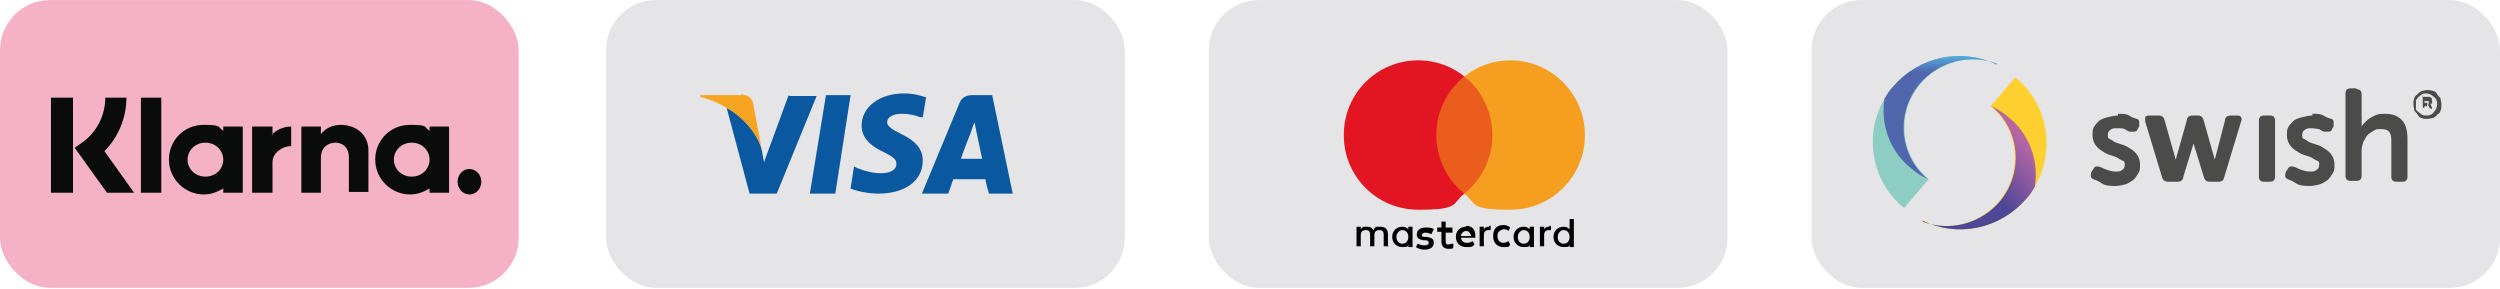
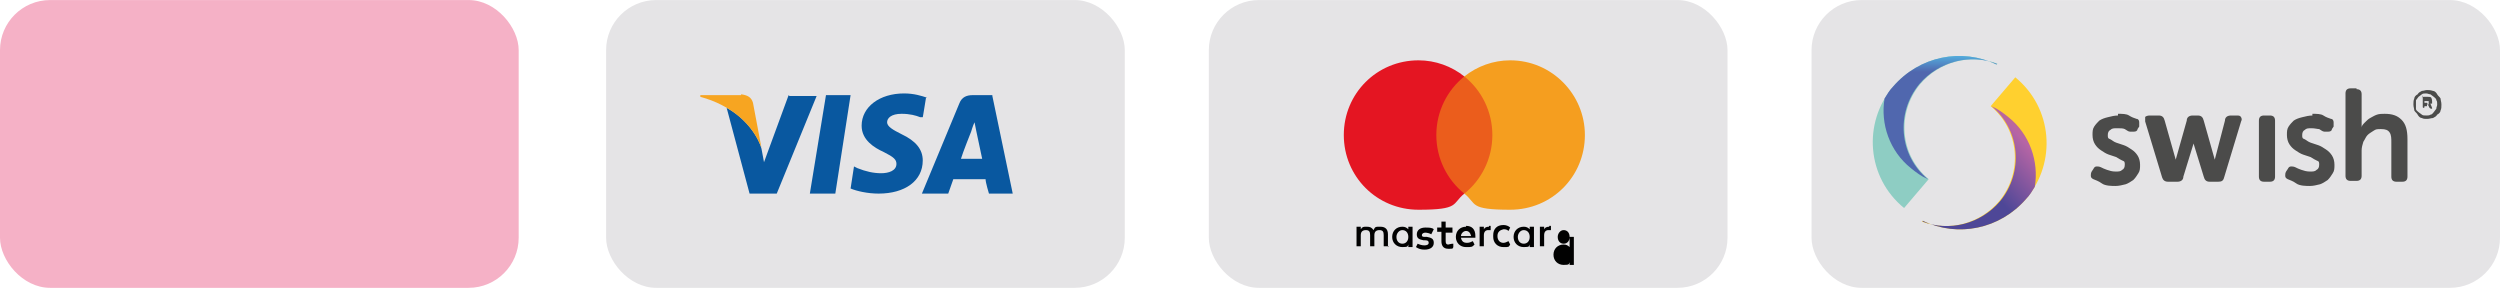
<svg xmlns="http://www.w3.org/2000/svg" id="Lager_1" width="103.9mm" height="12mm" version="1.1" viewBox="0 0 294.5 34">
  <defs>
    <style> .st0 { fill: #f7a521; } .st1 { fill: url(#Namnlös_övertoning_6); } .st1, .st2, .st3, .st4, .st5 { fill-rule: evenodd; } .st2 { fill: url(#Namnlös_övertoning_4); } .st3 { fill: url(#Namnlös_övertoning_3); } .st4 { fill: url(#Namnlös_övertoning_2); } .st6 { fill: #010101; } .st7 { fill: #e41522; } .st8 { fill: #f59e1f; } .st5 { fill: #0a0c0b; } .st9 { fill: #0958a0; } .st10 { fill: #f5b1c6; } .st11 { fill: #eb5d1c; } .st12 { fill: #e5e4e6; } .st13 { fill: #4b4b4a; } </style>
    <linearGradient id="Namnlös_övertoning_6" data-name="Namnlös övertoning 6" x1="-61.3" y1="378.7" x2="-61.3" y2="378.8" gradientTransform="translate(7941.2 58820.4) scale(125.8 -155.2)" gradientUnits="userSpaceOnUse">
      <stop offset="0" stop-color="#e62a36" />
      <stop offset="1" stop-color="#ffd02f" />
    </linearGradient>
    <linearGradient id="Namnlös_övertoning_2" data-name="Namnlös övertoning 2" x1="-61" y1="378.7" x2="-61.1" y2="378.6" gradientTransform="translate(7241.2 47649) scale(114.7 -125.8)" gradientUnits="userSpaceOnUse">
      <stop offset="0" stop-color="#fbc52e" />
      <stop offset=".3" stop-color="#ee7137" />
      <stop offset=".6" stop-color="#b665a5" />
      <stop offset="1" stop-color="#4e4797" />
    </linearGradient>
    <linearGradient id="Namnlös_övertoning_3" data-name="Namnlös övertoning 3" x1="-60.9" y1="378.7" x2="-60.9" y2="378.6" gradientTransform="translate(7891.2 58799.9) scale(125.8 -155.2)" gradientUnits="userSpaceOnUse">
      <stop offset="0" stop-color="#8ecdc3" />
      <stop offset=".3" stop-color="#7bcdf3" />
      <stop offset=".6" stop-color="#769fd4" />
      <stop offset="1" stop-color="#4e4797" />
    </linearGradient>
    <linearGradient id="Namnlös_övertoning_4" data-name="Namnlös övertoning 4" x1="-60.8" y1="378.3" x2="-60.8" y2="378.4" gradientTransform="translate(7202.3 47598.9) scale(114.7 -125.8)" gradientUnits="userSpaceOnUse">
      <stop offset="0" stop-color="#5067ae" />
      <stop offset=".2" stop-color="#54c3ed" />
      <stop offset=".6" stop-color="#75bb67" />
      <stop offset="1" stop-color="#ffd02f" />
    </linearGradient>
  </defs>
  <g>
    <rect class="st10" width="61.1" height="33.9" rx="5.9" ry="5.9" />
-     <path class="st5" d="M55.3,19.9c-.8,0-1.4.7-1.4,1.5s.6,1.5,1.4,1.5,1.4-.7,1.4-1.5-.6-1.5-1.4-1.5h0ZM50.6,18.8c0-1.1-.9-2-2.1-2s-2.1.9-2.1,2,.9,2,2.1,2,2.1-.9,2.1-2ZM50.6,14.9h2.3v7.8h-2.3v-.5c-.7.4-1.4.7-2.3.7-2.2,0-4.1-1.8-4.1-4.1s1.8-4.1,4.1-4.1,1.6.3,2.3.7v-.5h0ZM32.1,15.9v-1h-2.4v7.8h2.4v-3.6c0-1.2,1.3-1.9,2.2-1.9s0,0,0,0v-2.3c-.9,0-1.8.4-2.3,1h0ZM26.3,18.8c0-1.1-.9-2-2.1-2s-2.1.9-2.1,2,.9,2,2.1,2,2.1-.9,2.1-2ZM26.3,14.9h2.3v7.8h-2.3v-.5c-.7.4-1.4.7-2.3.7-2.2,0-4.1-1.8-4.1-4.1s1.8-4.1,4.1-4.1,1.6.3,2.3.7v-.5h0ZM40.2,14.7c-.9,0-1.8.3-2.4,1.1v-.9h-2.3v7.8h2.3v-4.1c0-1.2.8-1.8,1.7-1.8s1.6.6,1.6,1.7v4.1h2.3v-4.9c0-1.8-1.4-3-3.3-3h0ZM16.6,22.7h2.4v-11.2h-2.4v11.2ZM6,22.7h2.6v-11.2h-2.6v11.2ZM14.9,11.4c0,2.4-.9,4.7-2.6,6.4l3.5,4.9h-3.2l-3.8-5.3,1-.7c1.6-1.2,2.6-3.1,2.6-5.2h2.5,0Z" />
  </g>
  <rect class="st12" x="71.4" y="0" width="61.1" height="33.9" rx="5.9" ry="5.9" />
  <rect class="st12" x="142.4" y="0" width="61.1" height="33.9" rx="5.9" ry="5.9" />
  <rect class="st12" x="213.4" y="0" width="81.1" height="33.9" rx="5.9" ry="5.9" />
  <g id="g4158">
    <polygon id="polygon9" class="st9" points="98.4 22.8 95.4 22.8 97.3 11.2 100.2 11.2 98.4 22.8" />
    <path id="path11" class="st9" d="M109.2,11.5c-.6-.2-1.5-.5-2.7-.5-2.9,0-5,1.6-5,3.8,0,1.7,1.5,2.6,2.6,3.1,1.2.6,1.5.9,1.5,1.4,0,.8-.9,1.1-1.8,1.1s-1.8-.2-2.8-.6l-.4-.2-.4,2.6c.7.3,2,.6,3.3.6,3.1,0,5.2-1.5,5.2-3.9,0-1.3-.8-2.3-2.5-3.1-1-.5-1.7-.9-1.7-1.4,0-.5.5-1,1.7-1,1,0,1.7.2,2.2.4h.3c0,.1.4-2.4.4-2.4h0Z" />
    <path id="path13" class="st9" d="M113.2,18.7c.2-.7,1.2-3.2,1.2-3.2,0,0,.2-.7.4-1.1l.2,1s.6,2.8.7,3.3h-2.5ZM116.9,11.2h-2.3c-.7,0-1.3.2-1.6,1l-4.4,10.6h3.1s.5-1.4.6-1.7h3.8c0,.4.4,1.7.4,1.7h2.8l-2.4-11.5h0Z" />
    <path id="path15" class="st9" d="M92.9,11.2l-2.9,7.9-.3-1.6c-.5-1.8-2.2-3.8-4.1-4.8l2.7,10.1h3.2l4.7-11.5h-3.2Z" />
    <path id="path17" class="st0" d="M87.3,11.2h-4.8v.2c3.7,1,6.2,3.3,7.2,6l-1-5.3c-.2-.7-.7-.9-1.4-1h0Z" />
  </g>
  <g>
-     <path class="st6" d="M163.5,29.1v-1.5c0-.6-.3-.9-.9-.9s-.6,0-.8.4c-.2-.3-.4-.4-.8-.4s-.5,0-.7.3v-.3h-.5v2.3h.5v-1.3c0-.4.2-.6.6-.6s.5.2.5.6v1.3h.5v-1.3c0-.4.2-.6.6-.6s.5.2.5.6v1.3h.6ZM171.1,26.8h-.8v-.7h-.5v.7h-.5v.5h.5v1.1c0,.5.2.9.8.9s.5,0,.6-.2v-.4c-.3,0-.5.1-.6.1-.2,0-.3-.1-.3-.4v-1h.8v-.5h0ZM175.4,26.7c-.3,0-.5.1-.6.3v-.3h-.5v2.3h.5v-1.3c0-.4.2-.6.5-.6s.2,0,.3,0v-.5s0,0-.2,0h0ZM168.9,27c-.2-.2-.6-.2-1-.2-.6,0-1,.3-1,.8s.3.6.8.7h.2c.3,0,.4.1.4.3s-.2.3-.5.3-.6-.1-.8-.2l-.2.4c.3.2.6.3,1,.3.7,0,1.1-.3,1.1-.8s-.3-.6-.8-.7h-.2c-.2,0-.4,0-.4-.2s.2-.3.4-.3.6.1.7.2l.2-.4h0ZM182.5,26.7c-.3,0-.5.1-.6.3v-.3h-.5v2.3h.5v-1.3c0-.4.2-.6.5-.6s.2,0,.3,0v-.5s0,0-.2,0h0ZM175.9,27.9c0,.7.5,1.2,1.2,1.2s.6,0,.8-.3l-.2-.4c-.2.1-.4.2-.6.2-.4,0-.7-.3-.7-.8s.3-.7.7-.8c.2,0,.4,0,.6.2l.2-.4c-.2-.2-.5-.3-.8-.3-.8,0-1.2.5-1.2,1.2h0ZM180.7,27.9v-1.2h-.5v.3c-.2-.2-.4-.3-.7-.3-.7,0-1.2.5-1.2,1.2s.5,1.2,1.2,1.2.6-.1.7-.3v.3h.5v-1.2h0ZM178.8,27.9c0-.4.3-.8.7-.8s.7.3.7.8-.3.8-.7.8c-.4,0-.7-.3-.7-.8h0ZM172.7,26.7c-.7,0-1.2.5-1.2,1.2s.5,1.2,1.2,1.2.7,0,1-.3l-.2-.4c-.2.1-.4.2-.7.2s-.6-.1-.7-.6h1.7v-.2c0-.8-.4-1.2-1.1-1.2h0ZM172.7,27.2c.3,0,.5.2.6.6h-1.2c0-.3.3-.6.6-.6h0ZM185.4,27.9v-2.1h-.5v1.2c-.2-.2-.4-.3-.7-.3-.7,0-1.2.5-1.2,1.2s.5,1.2,1.2,1.2.6-.1.7-.3v.3h.5v-1.2h0ZM183.5,27.9c0-.4.3-.8.7-.8s.7.3.7.8-.3.8-.7.8c-.4,0-.7-.3-.7-.8h0ZM166.4,27.9v-1.2h-.5v.3c-.2-.2-.4-.3-.7-.3-.7,0-1.2.5-1.2,1.2s.5,1.2,1.2,1.2.6-.1.7-.3v.3h.5v-1.2h0ZM164.5,27.9c0-.4.3-.8.7-.8s.7.3.7.8-.3.8-.7.8c-.4,0-.7-.3-.7-.8Z" />
+     <path class="st6" d="M163.5,29.1v-1.5c0-.6-.3-.9-.9-.9s-.6,0-.8.4c-.2-.3-.4-.4-.8-.4s-.5,0-.7.3v-.3h-.5v2.3h.5v-1.3c0-.4.2-.6.6-.6s.5.2.5.6v1.3h.5v-1.3c0-.4.2-.6.6-.6s.5.2.5.6v1.3h.6ZM171.1,26.8h-.8v-.7h-.5v.7h-.5v.5h.5v1.1c0,.5.2.9.8.9s.5,0,.6-.2v-.4c-.3,0-.5.1-.6.1-.2,0-.3-.1-.3-.4v-1h.8v-.5h0ZM175.4,26.7c-.3,0-.5.1-.6.3v-.3h-.5v2.3h.5v-1.3c0-.4.2-.6.5-.6s.2,0,.3,0v-.5s0,0-.2,0h0ZM168.9,27c-.2-.2-.6-.2-1-.2-.6,0-1,.3-1,.8s.3.6.8.7h.2c.3,0,.4.1.4.3s-.2.3-.5.3-.6-.1-.8-.2l-.2.4c.3.2.6.3,1,.3.7,0,1.1-.3,1.1-.8s-.3-.6-.8-.7h-.2c-.2,0-.4,0-.4-.2s.2-.3.4-.3.6.1.7.2l.2-.4h0ZM182.5,26.7c-.3,0-.5.1-.6.3v-.3h-.5v2.3h.5v-1.3c0-.4.2-.6.5-.6s.2,0,.3,0v-.5s0,0-.2,0h0ZM175.9,27.9c0,.7.5,1.2,1.2,1.2s.6,0,.8-.3l-.2-.4c-.2.1-.4.2-.6.2-.4,0-.7-.3-.7-.8s.3-.7.7-.8c.2,0,.4,0,.6.2l.2-.4c-.2-.2-.5-.3-.8-.3-.8,0-1.2.5-1.2,1.2h0ZM180.7,27.9v-1.2h-.5v.3c-.2-.2-.4-.3-.7-.3-.7,0-1.2.5-1.2,1.2s.5,1.2,1.2,1.2.6-.1.7-.3v.3h.5v-1.2h0ZM178.8,27.9c0-.4.3-.8.7-.8s.7.3.7.8-.3.8-.7.8c-.4,0-.7-.3-.7-.8h0ZM172.7,26.7c-.7,0-1.2.5-1.2,1.2s.5,1.2,1.2,1.2.7,0,1-.3l-.2-.4c-.2.1-.4.2-.7.2s-.6-.1-.7-.6h1.7v-.2c0-.8-.4-1.2-1.1-1.2h0ZM172.7,27.2c.3,0,.5.2.6.6h-1.2c0-.3.3-.6.6-.6h0ZM185.4,27.9h-.5v1.2c-.2-.2-.4-.3-.7-.3-.7,0-1.2.5-1.2,1.2s.5,1.2,1.2,1.2.6-.1.7-.3v.3h.5v-1.2h0ZM183.5,27.9c0-.4.3-.8.7-.8s.7.3.7.8-.3.8-.7.8c-.4,0-.7-.3-.7-.8h0ZM166.4,27.9v-1.2h-.5v.3c-.2-.2-.4-.3-.7-.3-.7,0-1.2.5-1.2,1.2s.5,1.2,1.2,1.2.6-.1.7-.3v.3h.5v-1.2h0ZM164.5,27.9c0-.4.3-.8.7-.8s.7.3.7.8-.3.8-.7.8c-.4,0-.7-.3-.7-.8Z" />
    <g>
      <rect id="rect19" class="st11" x="168.7" y="9" width="7.7" height="13.8" />
      <path class="st7" d="M169.2,15.9c0-2.8,1.3-5.3,3.3-6.9-1.5-1.2-3.4-1.9-5.4-1.9-4.9,0-8.8,3.9-8.8,8.8s3.9,8.8,8.8,8.8,3.9-.7,5.4-1.9c-2-1.6-3.3-4.1-3.3-6.9Z" />
      <path id="path22" class="st8" d="M186.7,15.9c0,4.9-3.9,8.8-8.8,8.8s-3.9-.7-5.4-1.9c2-1.6,3.3-4.1,3.3-6.9s-1.3-5.3-3.3-6.9c1.5-1.2,3.4-1.9,5.4-1.9,4.9,0,8.8,4,8.8,8.8Z" />
    </g>
  </g>
  <g id="_x30_2-Secondary-_x28_Horizontal_x29__x2F_Colour_x2F_Light-background_x2F_Swish_x5F_Logo_x5F_Secondary_x5F_Light-BG">
    <g id="Wordmark_x2F_Swish">
      <path id="swish_xAE_" class="st13" d="M284.3,12.3c0-.2,0-.5.1-.7,0-.2.2-.4.4-.5.1-.2.3-.3.5-.4.2,0,.4-.1.6-.1s.4,0,.7.1c.2,0,.4.2.5.4.1.2.3.3.4.5,0,.2.1.4.1.7s0,.5-.1.7c0,.2-.2.4-.4.5-.1.2-.3.3-.5.4-.2,0-.4.1-.7.1s-.4,0-.6-.1c-.2,0-.4-.2-.5-.4-.1-.2-.3-.3-.4-.5,0-.2-.1-.4-.1-.7ZM284.6,12.3c0,.2,0,.4,0,.5,0,.2.2.3.3.4s.3.2.4.3.3.1.5.1.4,0,.5-.1c.2,0,.3-.2.4-.3.1-.1.2-.3.3-.4,0-.2.1-.3.1-.5s0-.4-.1-.5c0-.2-.2-.3-.3-.4-.1-.1-.3-.2-.4-.3-.2,0-.3-.1-.5-.1s-.4,0-.5.1-.3.2-.4.3-.2.3-.3.4c0,.2,0,.3,0,.5ZM285.3,11.6c0-.1,0-.2.2-.2h.5c.2,0,.3,0,.4.1,0,0,.1.2.1.4s0,.1,0,.2c0,0,0,0,0,.1,0,0,0,0-.1,0,0,0,0,0-.1,0h0s0,0,0,0c0,0,0,0,0,0,0,0,0,0,0,0l.2.5c0,0,0,0,0,.1,0,0,0,0-.1,0h0c0,0-.1,0-.2-.1l-.3-.6h-.3v.5c0,0,0,.1-.1.1h0c0,0-.1,0-.1-.1v-1.4ZM285.9,12.3c0,0,.2,0,.2,0,0,0,0-.1,0-.2s0-.2,0-.2c0,0-.1,0-.2,0h-.3v.6h.3ZM272.4,13.4c.5,0,1,0,1.3.2s.6.3.9.4c.2,0,.3.2.3.4s0,.3,0,.5l-.2.3c0,.2-.2.3-.4.3s-.3,0-.5,0c-.2,0-.4-.2-.6-.3-.2,0-.5-.1-.9-.1s-.6,0-.8.2c-.2.1-.3.3-.3.6s0,.4.3.5c.2.1.4.3.7.4.3.1.6.2.9.3.3.1.6.3.9.5.3.2.5.4.7.7.2.3.3.7.3,1.1s0,.7-.2,1-.3.5-.6.8c-.3.2-.6.4-.9.5-.4.1-.8.2-1.2.2s-1.2,0-1.6-.3-.8-.4-1-.5c-.2-.1-.3-.2-.3-.4,0-.2,0-.3.1-.5l.2-.3c.1-.2.2-.3.4-.3.1,0,.3,0,.5.1.2.1.4.2.7.3.3.1.6.2,1,.2s.6,0,.8-.2c.2-.1.3-.3.3-.6s0-.4-.3-.5c-.2-.1-.4-.2-.7-.4-.3-.1-.6-.2-.9-.3-.3-.1-.6-.3-.9-.5s-.5-.4-.7-.7c-.2-.3-.3-.7-.3-1.1s0-.7.2-1c.2-.3.4-.5.6-.7.3-.2.6-.3,1-.4s.8-.2,1.2-.2ZM249.5,13.4c.5,0,1,0,1.3.2s.6.3.9.4c.2,0,.3.2.3.4,0,.2,0,.3,0,.5l-.2.3c0,.2-.2.3-.4.3s-.3,0-.5,0c-.2,0-.4-.2-.6-.3s-.5-.1-.9-.1-.6,0-.8.2c-.2.1-.3.3-.3.6s0,.4.3.5c.2.1.4.3.7.4.3.1.6.2.9.3.3.1.6.3.9.5.3.2.5.4.7.7.2.3.3.7.3,1.1s0,.7-.2,1-.3.5-.6.8c-.3.2-.6.4-.9.5-.4.1-.8.2-1.2.2s-1.2,0-1.6-.3-.8-.4-1-.5c-.2-.1-.3-.2-.3-.4,0-.2,0-.3.1-.5l.2-.3c.1-.2.2-.3.4-.3.1,0,.3,0,.5.1.2.1.4.2.7.3.3.1.6.2,1,.2s.6,0,.8-.2c.2-.1.3-.3.3-.6s0-.4-.3-.5c-.2-.1-.4-.2-.7-.4-.3-.1-.6-.2-.9-.3-.3-.1-.6-.3-.9-.5s-.5-.4-.7-.7c-.2-.3-.3-.7-.3-1.1s0-.7.2-1c.2-.3.4-.5.6-.7.3-.2.6-.3,1-.4.4-.1.8-.2,1.2-.2ZM277.6,10.5c.4,0,.6.2.6.6v3.2c0,.1,0,.2,0,.3,0,0,0,.1,0,.2,0,0,0,.1,0,.2h0c0-.2.2-.4.4-.6.2-.2.4-.4.6-.5s.5-.3.8-.4.6-.1.9-.1c.9,0,1.5.2,2,.7.5.5.7,1.2.7,2.3v4.4c0,.4-.2.6-.6.6h-.7c-.4,0-.6-.2-.6-.6v-4c0-.5,0-.9-.2-1.2-.2-.3-.5-.4-1-.4s-.6,0-.9.2-.5.3-.7.5c-.2.2-.3.5-.5.8-.1.3-.2.7-.2,1v3c0,.4-.2.6-.6.6h-.7c-.4,0-.6-.2-.6-.6v-9.7c0-.4.2-.6.6-.6h.7ZM267.4,13.6c.4,0,.6.2.6.6v6.6c0,.4-.2.6-.6.6h-.7c-.4,0-.6-.2-.6-.6v-6.6c0-.4.2-.6.6-.6h.7ZM254.3,13.6c.4,0,.6.2.7.6l1.3,4.6c0,.1,0,.2,0,.3,0,0,0,.2,0,.3,0,0,0,.2,0,.3h0c0,0,0-.2,0-.3,0,0,0-.2,0-.3,0,0,0-.2,0-.3l1.3-4.6c0-.4.3-.6.7-.6h.6c.4,0,.6.2.7.6l1.3,4.6c0,.1,0,.2,0,.3,0,0,0,.2,0,.3,0,0,0,.2,0,.3h0c0,0,0-.2,0-.3,0,0,0-.2,0-.3,0,0,0-.2,0-.3l1.2-4.6c0-.4.3-.6.7-.6h.7c.2,0,.4,0,.5.2s.1.3,0,.5l-2,6.6c-.1.4-.3.5-.7.5h-1c-.4,0-.6-.2-.7-.6l-1.2-3.9c0-.1,0-.2,0-.3s0-.2,0-.3c0,0,0-.2,0-.3h0c0,0,0,.2,0,.3,0,0,0,.2,0,.3,0,.1,0,.2,0,.3l-1.2,3.9c0,.4-.3.6-.7.6h-1.1c-.4,0-.6-.2-.7-.5l-2-6.6c0-.2,0-.4,0-.5s.3-.2.5-.2h.7Z" />
    </g>
    <g id="Symbol_x2F_Colour">
      <g id="Right-Swirl">
        <path id="Base-Shape" class="st1" d="M226.5,26c4.1,2,9.1,1,12.2-2.6,3.6-4.3,3.1-10.7-1.3-14.3l-2.9,3.4c3.4,2.8,3.8,7.8,1,11.2-2.3,2.7-6,3.6-9.1,2.4" />
        <path id="Light-Cast" class="st4" d="M226.5,26c4.1,2,9.1,1,12.2-2.6.4-.4.7-.9,1-1.4.5-3-.6-6.2-3.1-8.2-.6-.5-1.3-1-2-1.3,3.4,2.8,3.8,7.8,1,11.2-2.3,2.7-6,3.6-9.1,2.4" />
      </g>
      <g id="Left-Swirl">
        <path id="Base-shape" class="st3" d="M235.2,7.6c-4.1-2-9.1-1-12.2,2.6-3.6,4.3-3.1,10.7,1.3,14.3l2.9-3.4c-3.4-2.8-3.8-7.8-1-11.2,2.3-2.7,6-3.6,9.1-2.4" />
        <path id="Shadow" class="st2" d="M235.2,7.6c-4.1-2-9.1-1-12.2,2.6-.4.4-.7.9-1,1.4-.5,3,.6,6.2,3.1,8.2.6.5,1.3,1,2,1.3-3.4-2.8-3.8-7.8-1-11.2,2.3-2.7,6-3.6,9.1-2.4" />
      </g>
    </g>
  </g>
</svg>